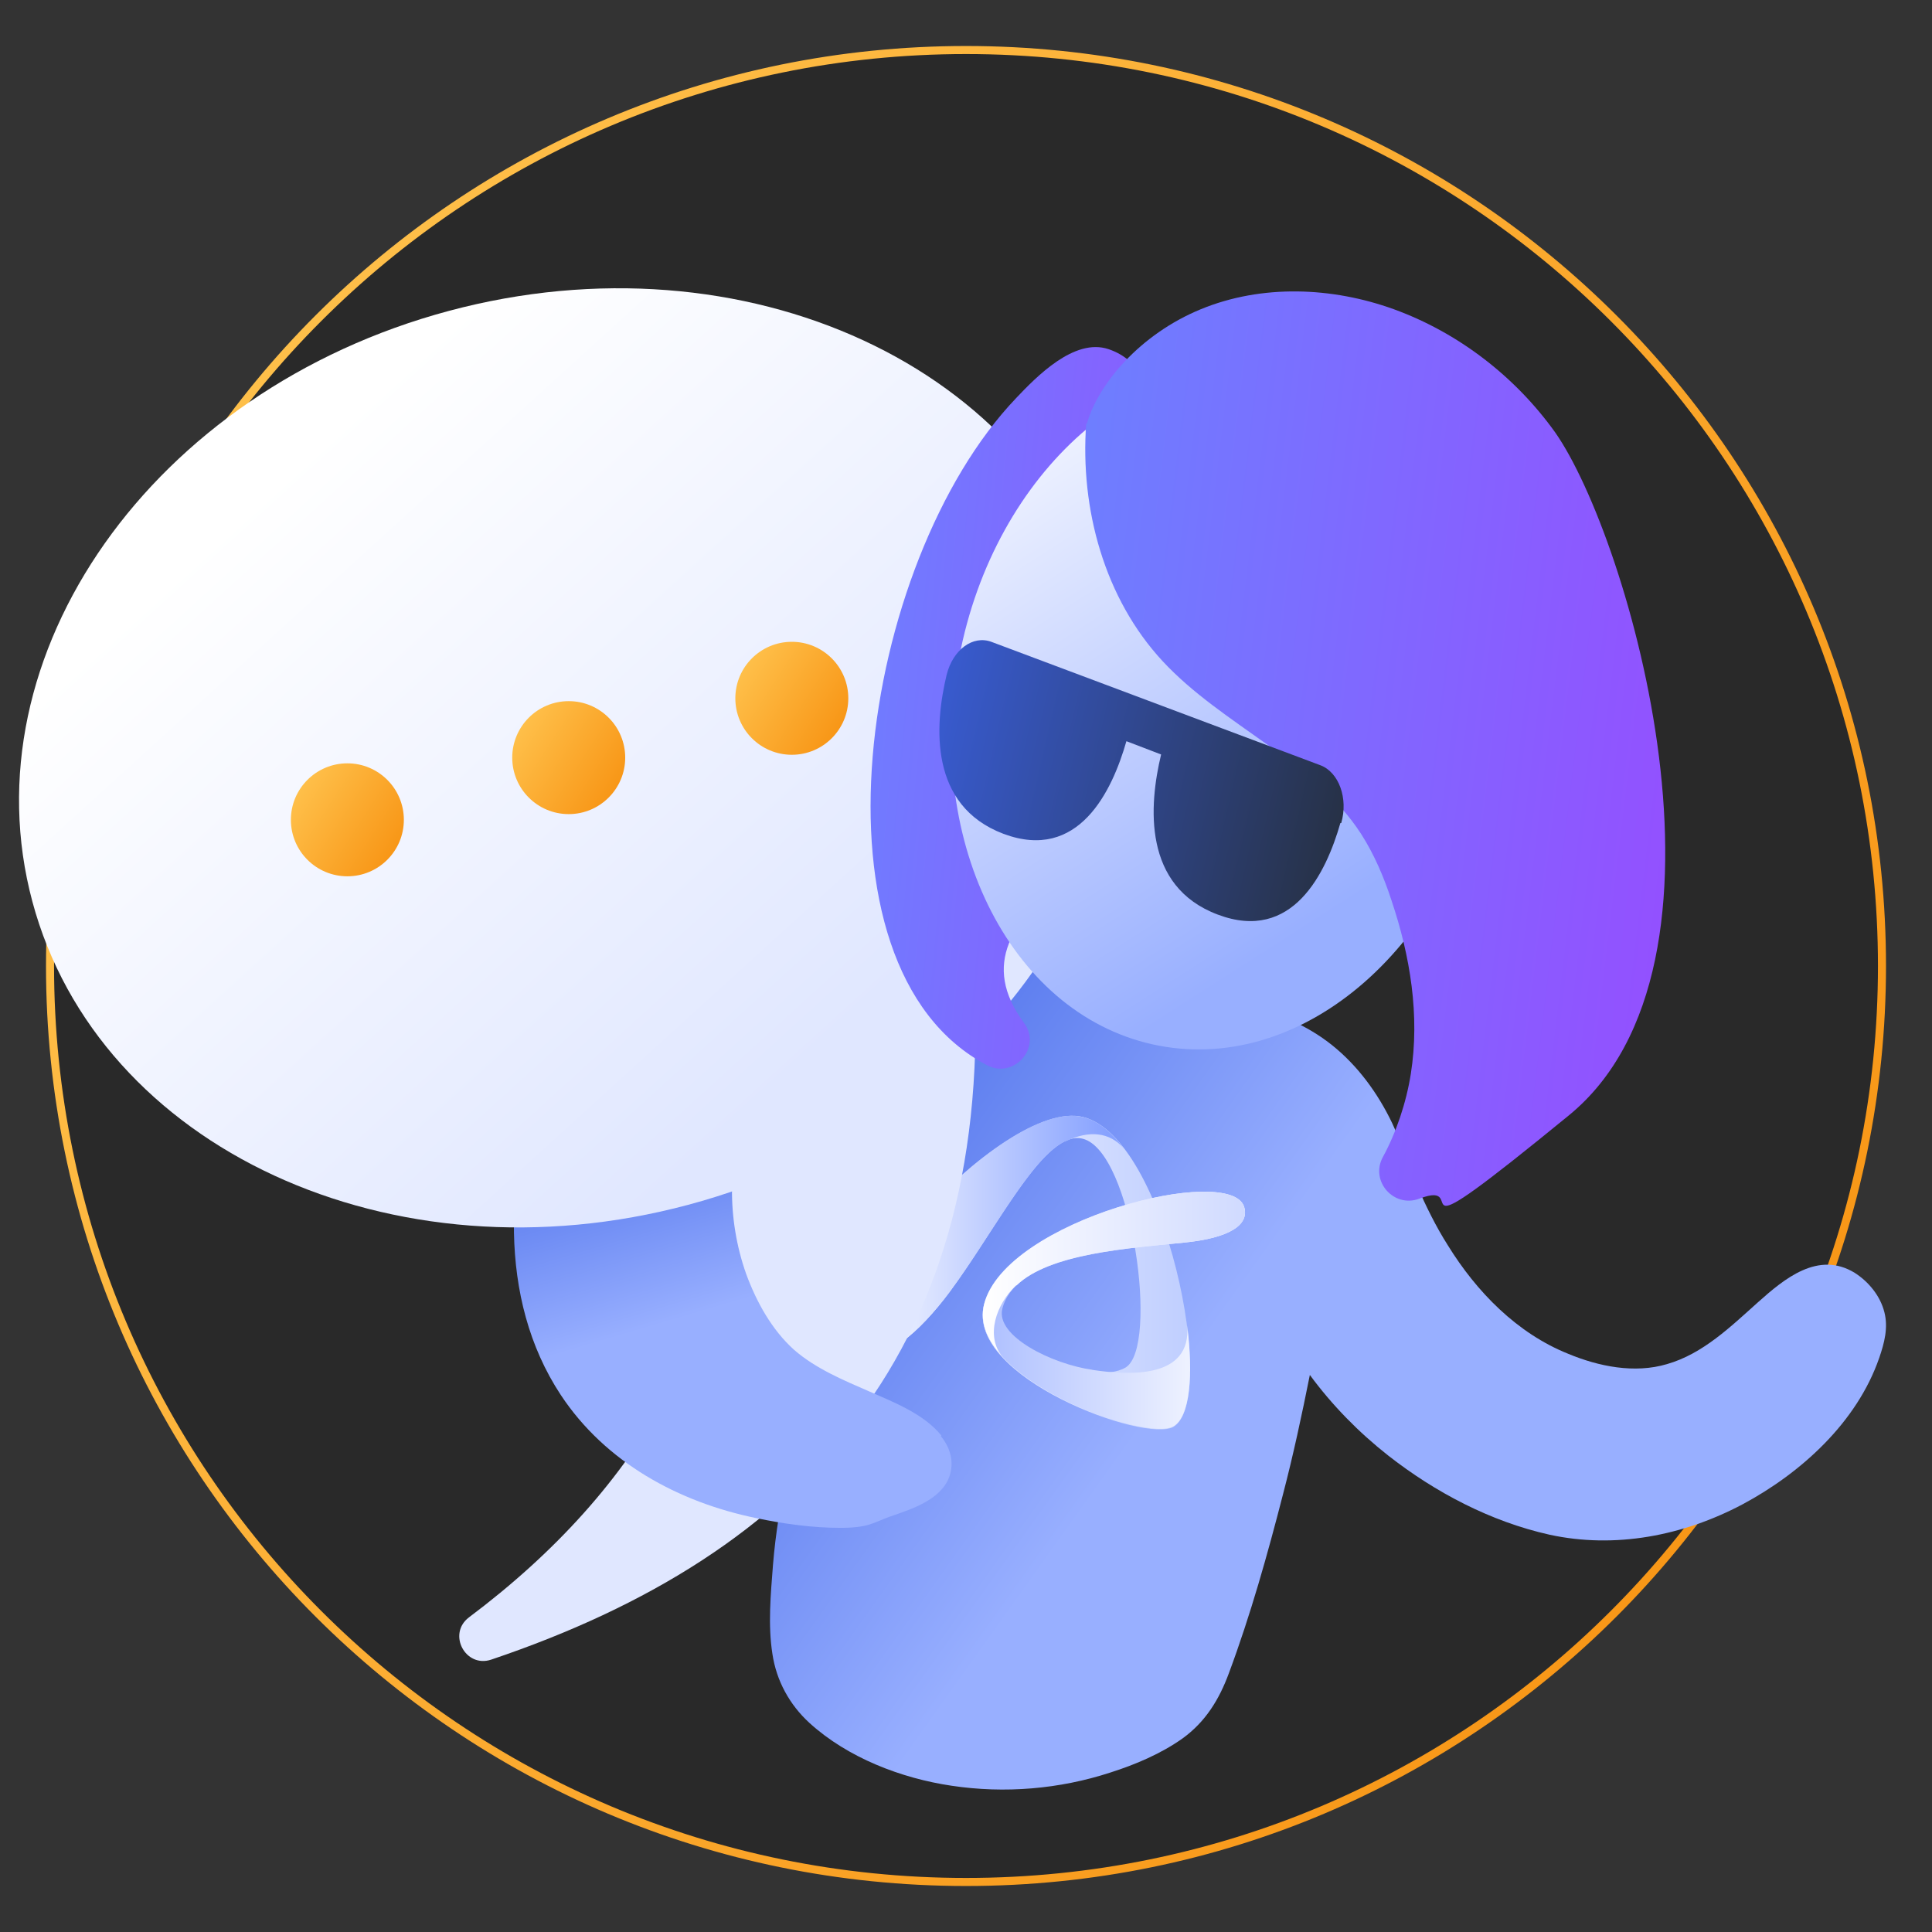
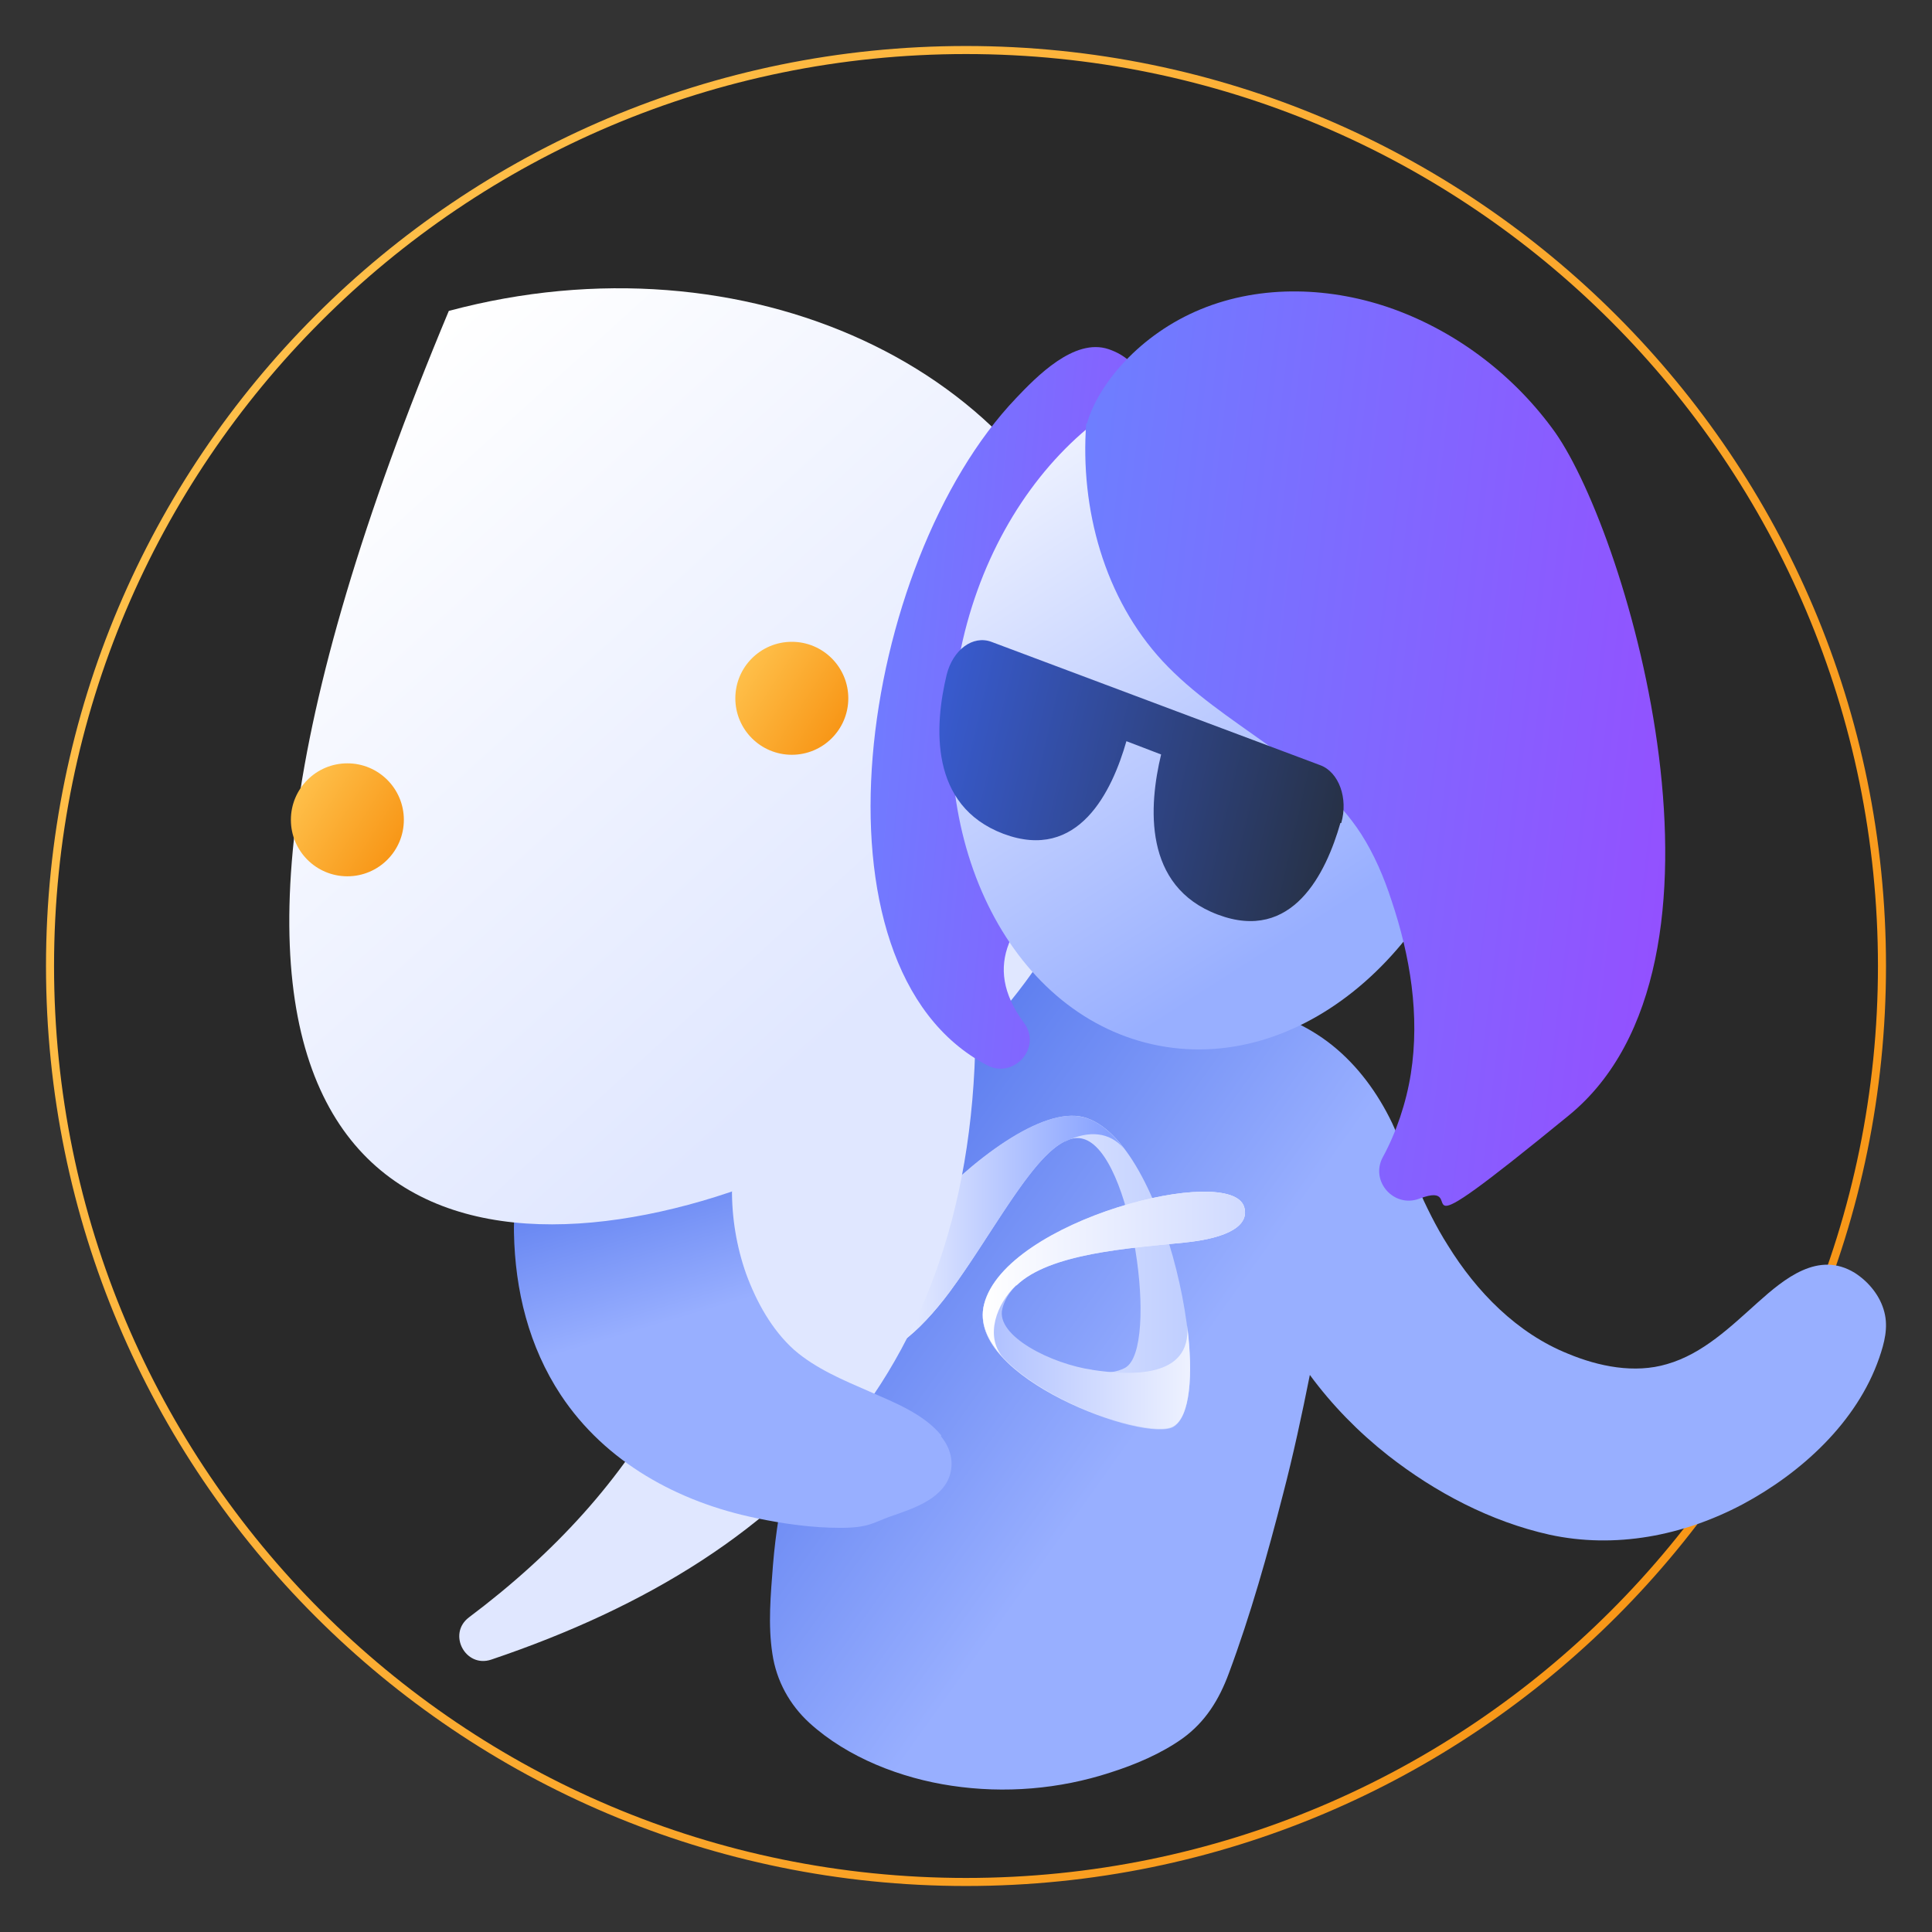
<svg xmlns="http://www.w3.org/2000/svg" width="240" height="240" viewBox="0 0 240 240" fill="none">
  <rect x="0" y="0" width="240" height="240" fill="#333333" stroke="none" />
  <g clip-path="url(#clip0_2067_2638)">
    <path d="M233.786 120C233.786 182.842 182.842 233.786 120 233.786C57.158 233.786 6.214 182.842 6.214 120C6.214 57.158 57.158 6.214 120 6.214C182.842 6.214 233.786 57.158 233.786 120Z" fill="black" fill-opacity="0.2" stroke="url(#paint0_linear_2067_2638)" />
    <path d="M234.084 163.005C233.588 161.02 232.17 159.248 230.398 158.114C225.863 155.35 221.681 158.823 218.35 161.8C215.019 164.777 211.546 168.178 207.081 169.454C203.041 170.659 198.576 169.738 194.82 168.178C188.441 165.627 183.409 160.453 179.866 154.712C178.377 152.374 177.173 149.893 176.039 147.342C174.905 144.719 174.125 142.026 172.92 139.475C171.148 135.789 168.668 132.387 165.478 129.836C162.289 127.285 158.675 125.867 154.777 124.804C150.382 123.599 146.059 122.04 141.594 121.048C138.192 120.339 134.79 120.055 131.388 120.126C131.247 119.985 131.034 119.914 130.821 119.914C124.301 119.134 118.277 123.032 114.521 128.064C110.197 133.734 108.567 140.963 106.795 147.696C104.74 155.563 102.685 163.43 100.629 171.297C98.645 178.951 96.66 186.464 96.023 194.402C95.739 198.087 95.385 201.843 95.952 205.458C96.448 208.789 98.078 211.766 100.558 214.033C105.307 218.357 111.969 220.908 118.206 221.83C124.797 222.822 131.601 222.255 137.909 220.199C141.027 219.207 144.216 217.861 146.91 215.947C149.745 213.892 151.446 211.128 152.65 207.867C155.344 200.638 157.47 193.055 159.383 185.613C160.659 180.723 161.722 175.762 162.714 170.801C165.478 174.557 168.739 177.888 172.424 180.794C178.307 185.401 185.181 189.015 192.481 190.645C200.632 192.417 209.066 190.787 216.436 186.889C223.736 182.991 230.682 176.683 233.446 168.675C234.084 166.832 234.58 164.918 234.084 163.005Z" fill="url(#paint1_linear_2067_2638)" />
    <path fill-rule="evenodd" clip-rule="evenodd" d="M107.149 167.966C109.771 169.242 114.095 165.698 117.993 160.453C124.088 152.161 129.828 140.255 134.506 141.459C140.672 143.019 144.003 167.399 139.822 169.88C135.64 172.36 123.308 167.186 124.442 162.65L122.245 162.083C119.906 171.084 142.302 179.306 145.775 177.25C151.374 173.919 144.854 141.388 134.577 138.766C124.513 136.215 99.778 164.493 107.149 168.108V167.966Z" fill="url(#paint2_linear_2067_2638)" />
    <path fill-rule="evenodd" clip-rule="evenodd" d="M107.149 167.966C109.771 169.242 114.095 165.698 117.993 160.453C123.166 153.508 128.057 143.869 132.238 141.814H132.38C132.38 141.743 132.451 141.743 132.451 141.743C135.286 140.396 137.837 140.609 139.609 142.664C138.05 140.609 136.349 139.191 134.506 138.766C124.442 136.215 99.707 164.493 107.078 168.108V167.966H107.149Z" fill="url(#paint3_linear_2067_2638)" />
    <path fill-rule="evenodd" clip-rule="evenodd" d="M135.71 170.163C130.678 169.454 123.662 165.982 124.512 162.58C126.213 155.988 138.687 155.209 147.121 154.358C152.72 153.791 155.201 152.161 154.563 149.964C153.004 144.436 124.938 151.523 122.245 162.013C119.906 171.014 142.302 179.235 145.774 177.18C147.83 175.975 148.255 170.801 147.475 164.635C148.042 171.297 140.317 170.872 135.64 170.163H135.71Z" fill="url(#paint4_linear_2067_2638)" />
    <path fill-rule="evenodd" clip-rule="evenodd" d="M126.284 159.674C130.395 155.705 140.176 155.067 147.121 154.358C152.72 153.791 155.201 152.161 154.563 149.964C153.004 144.436 124.938 151.523 122.245 162.013C121.678 164.351 122.67 166.549 124.583 168.604C122.316 165.982 123.804 161.942 126.214 159.674H126.284Z" fill="url(#paint5_linear_2067_2638)" />
    <path d="M91.557 136.357C91.911 164.139 79.508 184.976 58.246 200.922C55.553 202.977 57.821 207.23 61.011 206.167C99.92 193.055 123.733 167.47 120.969 119.843L91.486 136.357H91.557Z" fill="#E0E7FF" />
    <path d="M116.931 178.313C114.733 175.62 111.048 174.203 108 172.856C104.74 171.439 101.338 170.021 98.645 167.682C95.881 165.202 93.968 161.729 92.692 158.256C90.282 151.452 90.353 143.869 92.834 137.136C93.472 135.435 94.251 133.805 95.172 132.246C95.81 131.254 94.464 130.261 93.684 130.828C86.597 128.631 78.517 129.907 72.635 134.514C66.823 138.979 63.705 145.924 63.846 153.153C63.988 160.312 65.689 167.257 69.658 173.281C75.186 181.644 84.258 186.606 93.968 188.59C97.37 189.299 100.913 189.795 104.386 189.795C107.859 189.795 108.497 189.157 110.41 188.448C112.04 187.881 113.812 187.314 115.3 186.393C116.576 185.613 117.71 184.479 118.065 182.991C118.49 181.29 117.923 179.66 116.86 178.384H116.931V178.313Z" fill="url(#paint6_linear_2067_2638)" />
-     <path d="M85.506 149.662C122.294 139.805 145.456 106.957 137.24 76.294C129.024 45.632 92.541 28.765 55.753 38.623C18.965 48.48 -4.197 81.328 4.02 111.99C12.236 142.653 48.718 159.519 85.506 149.662Z" fill="url(#paint7_linear_2067_2638)" />
+     <path d="M85.506 149.662C122.294 139.805 145.456 106.957 137.24 76.294C129.024 45.632 92.541 28.765 55.753 38.623C12.236 142.653 48.718 159.519 85.506 149.662Z" fill="url(#paint7_linear_2067_2638)" />
    <path d="M43.152 108.857C47.027 108.857 50.168 105.716 50.168 101.841C50.168 97.966 47.027 94.824 43.152 94.824C39.277 94.824 36.135 97.966 36.135 101.841C36.135 105.716 39.277 108.857 43.152 108.857Z" fill="url(#paint8_linear_2067_2638)" />
    <path d="M98.362 93.761C102.237 93.761 105.379 90.62 105.379 86.745C105.379 82.87 102.237 79.728 98.362 79.728C94.487 79.728 91.346 82.87 91.346 86.745C91.346 90.62 94.487 93.761 98.362 93.761Z" fill="url(#paint9_linear_2067_2638)" />
-     <path d="M70.649 101.132C74.524 101.132 77.665 97.991 77.665 94.116C77.665 90.24 74.524 87.099 70.649 87.099C66.774 87.099 63.632 90.24 63.632 94.116C63.632 97.991 66.774 101.132 70.649 101.132Z" fill="url(#paint10_linear_2067_2638)" />
    <path d="M126.216 49.465C106.796 69.806 99.355 120.126 122.601 132.316C125.932 134.088 129.476 130.119 127.208 127.072C116.364 112.401 143.58 104.959 151.872 91.989C155.841 85.752 135.287 67.892 139.894 62.223C142.8 58.608 145.918 46.134 137.697 43.37C133.445 41.953 128.767 46.772 126.145 49.536L126.216 49.465Z" fill="url(#paint11_linear_2067_2638)" />
    <path d="M184.744 94.109C189.126 70.917 177.993 49.341 159.877 45.918C141.762 42.495 123.524 58.521 119.142 81.713C114.76 104.906 125.893 126.482 144.008 129.905C162.123 133.328 180.361 117.301 184.744 94.109Z" fill="url(#paint12_linear_2067_2638)" />
    <path d="M188.018 91.847C189.931 90.926 192.199 90.359 194.042 91.351C195.388 92.06 196.239 93.407 196.593 94.895C196.948 96.383 196.806 97.872 196.452 99.36C195.176 105.172 191.065 110.274 185.679 112.684C183.623 113.605 181.001 114.172 179.229 112.755C175.756 110.133 176.961 104.534 178.521 101.274C180.08 98.013 183.907 93.761 188.018 91.847Z" fill="#98AFFF" />
    <path d="M135.004 52.655C136.422 47.694 141.595 41.528 149.179 38.409C156.762 35.291 165.48 35.645 173.134 38.409C181.143 41.315 188.23 46.772 193.191 53.718C202.334 66.758 217.855 119.772 194.892 138.553C171.929 157.335 183.198 146.278 176.323 148.901C173.134 150.105 170.157 146.704 171.787 143.727C173.417 140.75 174.693 136.994 175.26 133.379C176.394 126.15 175.189 118.779 172.85 111.834C171.929 108.999 170.724 106.164 169.094 103.613C163.141 94.399 151.872 90.147 144.43 82.138C137.201 74.342 134.154 63.215 134.933 52.584L135.004 52.655Z" fill="url(#paint13_linear_2067_2638)" />
    <path d="M166.613 102.238C167.501 99.194 166.327 95.92 164.017 95.06L146.053 88.322L141.126 86.472L123.162 79.734C120.852 78.875 118.385 80.7 117.598 83.809C116.074 90.154 115.408 100.078 124.645 103.578C133.987 107.079 138.146 98.288 139.927 92.073L144.237 93.723C142.713 100.068 141.941 110.115 151.282 113.616C160.572 117.117 164.729 108.45 166.509 102.236L166.613 102.238Z" fill="url(#paint14_linear_2067_2638)" />
  </g>
  <defs>
    <linearGradient id="paint0_linear_2067_2638" x1="5.714" y1="46.786" x2="302.748" y2="239.538" gradientUnits="userSpaceOnUse">
      <stop stop-color="#FFC34E" />
      <stop offset="1" stop-color="#F58400" />
    </linearGradient>
    <linearGradient id="paint1_linear_2067_2638" x1="75.115" y1="121.756" x2="145.705" y2="172.076" gradientUnits="userSpaceOnUse">
      <stop stop-color="#2952E1" />
      <stop offset="1" stop-color="#98AFFF" />
    </linearGradient>
    <linearGradient id="paint2_linear_2067_2638" x1="105.802" y1="158.115" x2="147.901" y2="158.115" gradientUnits="userSpaceOnUse">
      <stop stop-color="white" />
      <stop offset="1" stop-color="#BFCEFF" />
    </linearGradient>
    <linearGradient id="paint3_linear_2067_2638" x1="105.802" y1="153.437" x2="139.68" y2="153.437" gradientUnits="userSpaceOnUse">
      <stop stop-color="white" />
      <stop offset="0.936" stop-color="#87A2FF" />
    </linearGradient>
    <linearGradient id="paint4_linear_2067_2638" x1="122.103" y1="162.792" x2="154.634" y2="162.792" gradientUnits="userSpaceOnUse">
      <stop stop-color="#ADBFFF" />
      <stop offset="1" stop-color="white" />
    </linearGradient>
    <linearGradient id="paint5_linear_2067_2638" x1="122.103" y1="158.327" x2="154.634" y2="158.327" gradientUnits="userSpaceOnUse">
      <stop stop-color="white" />
      <stop offset="1" stop-color="#D0DAFF" />
    </linearGradient>
    <linearGradient id="paint6_linear_2067_2638" x1="77.454" y1="123.954" x2="88.865" y2="162.509" gradientUnits="userSpaceOnUse">
      <stop stop-color="#2952E1" />
      <stop offset="1" stop-color="#98AFFF" />
    </linearGradient>
    <linearGradient id="paint7_linear_2067_2638" x1="36.831" y1="57.014" x2="103.026" y2="129.801" gradientUnits="userSpaceOnUse">
      <stop stop-color="white" />
      <stop offset="1" stop-color="#E0E7FF" />
    </linearGradient>
    <linearGradient id="paint8_linear_2067_2638" x1="36.135" y1="97.346" x2="54.371" y2="109.18" gradientUnits="userSpaceOnUse">
      <stop stop-color="#FFC34E" />
      <stop offset="1" stop-color="#F58400" />
    </linearGradient>
    <linearGradient id="paint9_linear_2067_2638" x1="91.346" y1="82.25" x2="109.582" y2="94.084" gradientUnits="userSpaceOnUse">
      <stop stop-color="#FFC34E" />
      <stop offset="1" stop-color="#F58400" />
    </linearGradient>
    <linearGradient id="paint10_linear_2067_2638" x1="63.632" y1="89.621" x2="81.868" y2="101.455" gradientUnits="userSpaceOnUse">
      <stop stop-color="#FFC34E" />
      <stop offset="1" stop-color="#F58400" />
    </linearGradient>
    <linearGradient id="paint11_linear_2067_2638" x1="159.043" y1="119.831" x2="92.469" y2="113.597" gradientUnits="userSpaceOnUse">
      <stop stop-color="#9949FF" />
      <stop offset="1" stop-color="#6688FF" />
    </linearGradient>
    <linearGradient id="paint12_linear_2067_2638" x1="123.236" y1="43.038" x2="167.39" y2="112.139" gradientUnits="userSpaceOnUse">
      <stop stop-color="white" />
      <stop offset="1" stop-color="#98AFFF" />
    </linearGradient>
    <linearGradient id="paint13_linear_2067_2638" x1="217.706" y1="133.413" x2="109.895" y2="120.437" gradientUnits="userSpaceOnUse">
      <stop stop-color="#9949FF" />
      <stop offset="1" stop-color="#6688FF" />
    </linearGradient>
    <linearGradient id="paint14_linear_2067_2638" x1="173.104" y1="108.557" x2="101.147" y2="91.833" gradientUnits="userSpaceOnUse">
      <stop stop-color="#242B32" />
      <stop offset="1" stop-color="#3D66F4" />
    </linearGradient>
    <clipPath id="clip0_2067_2638">
      <rect width="240" height="240" fill="white" />
    </clipPath>
  </defs>
</svg>